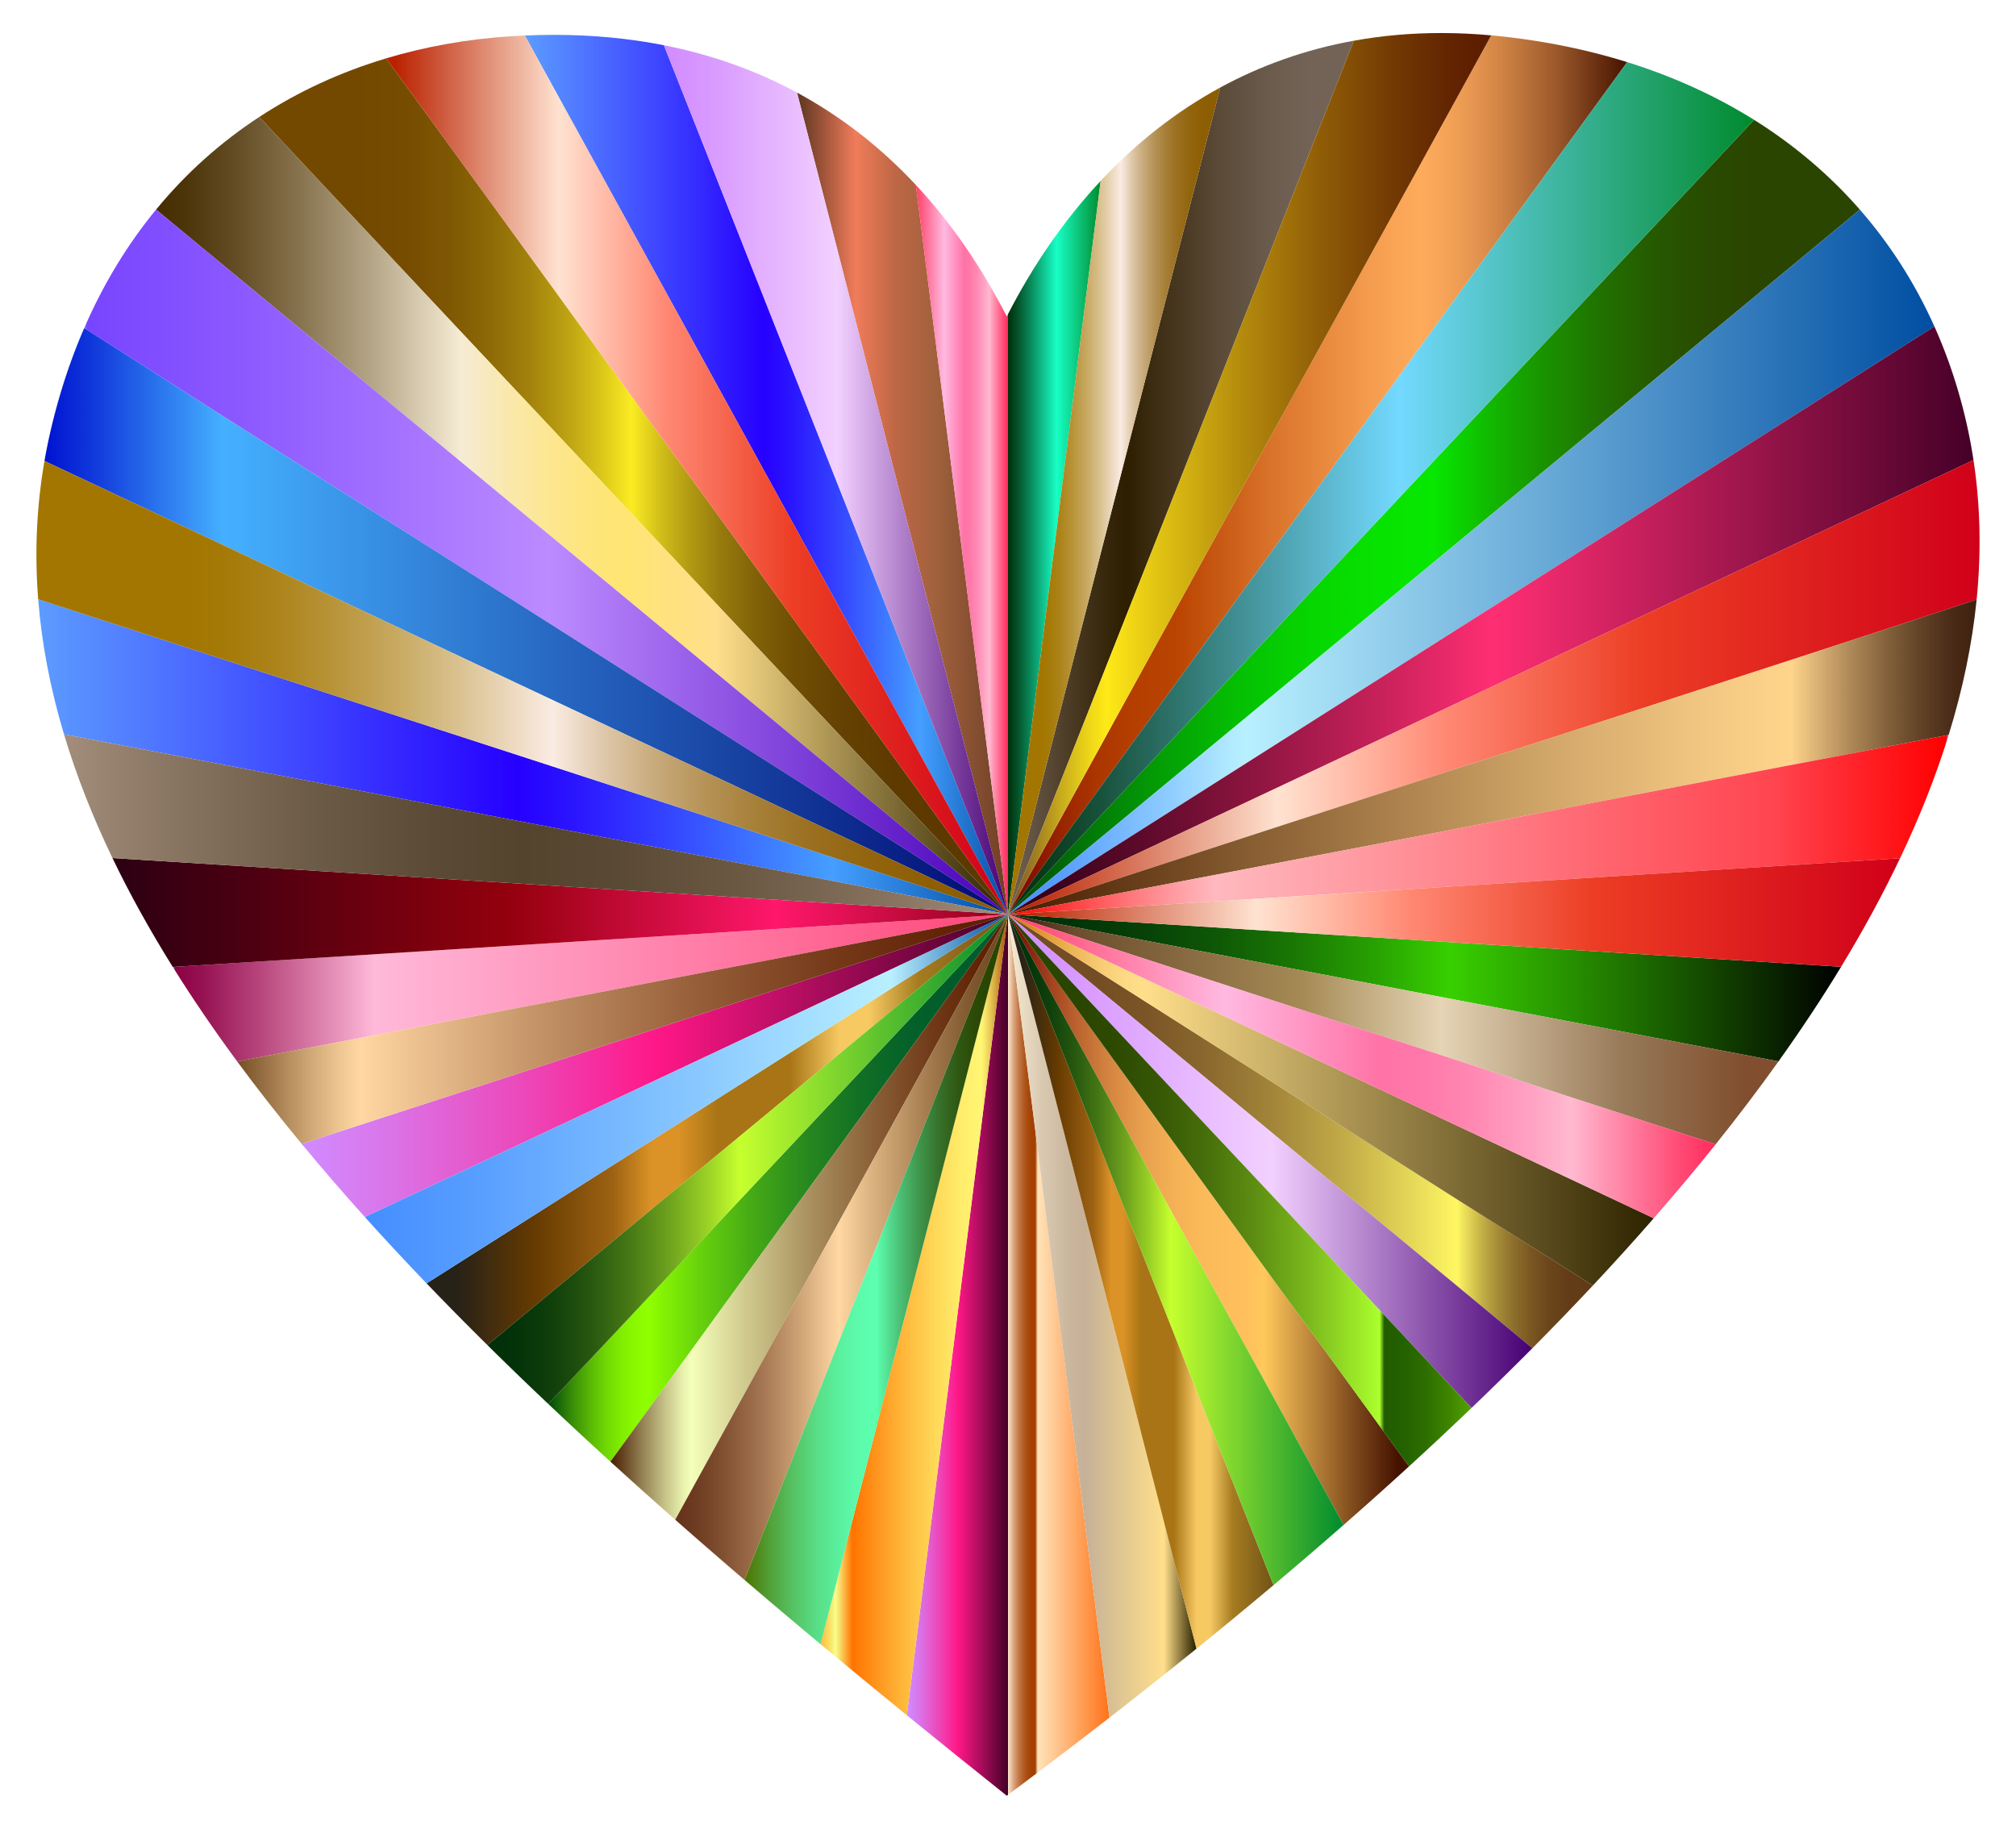
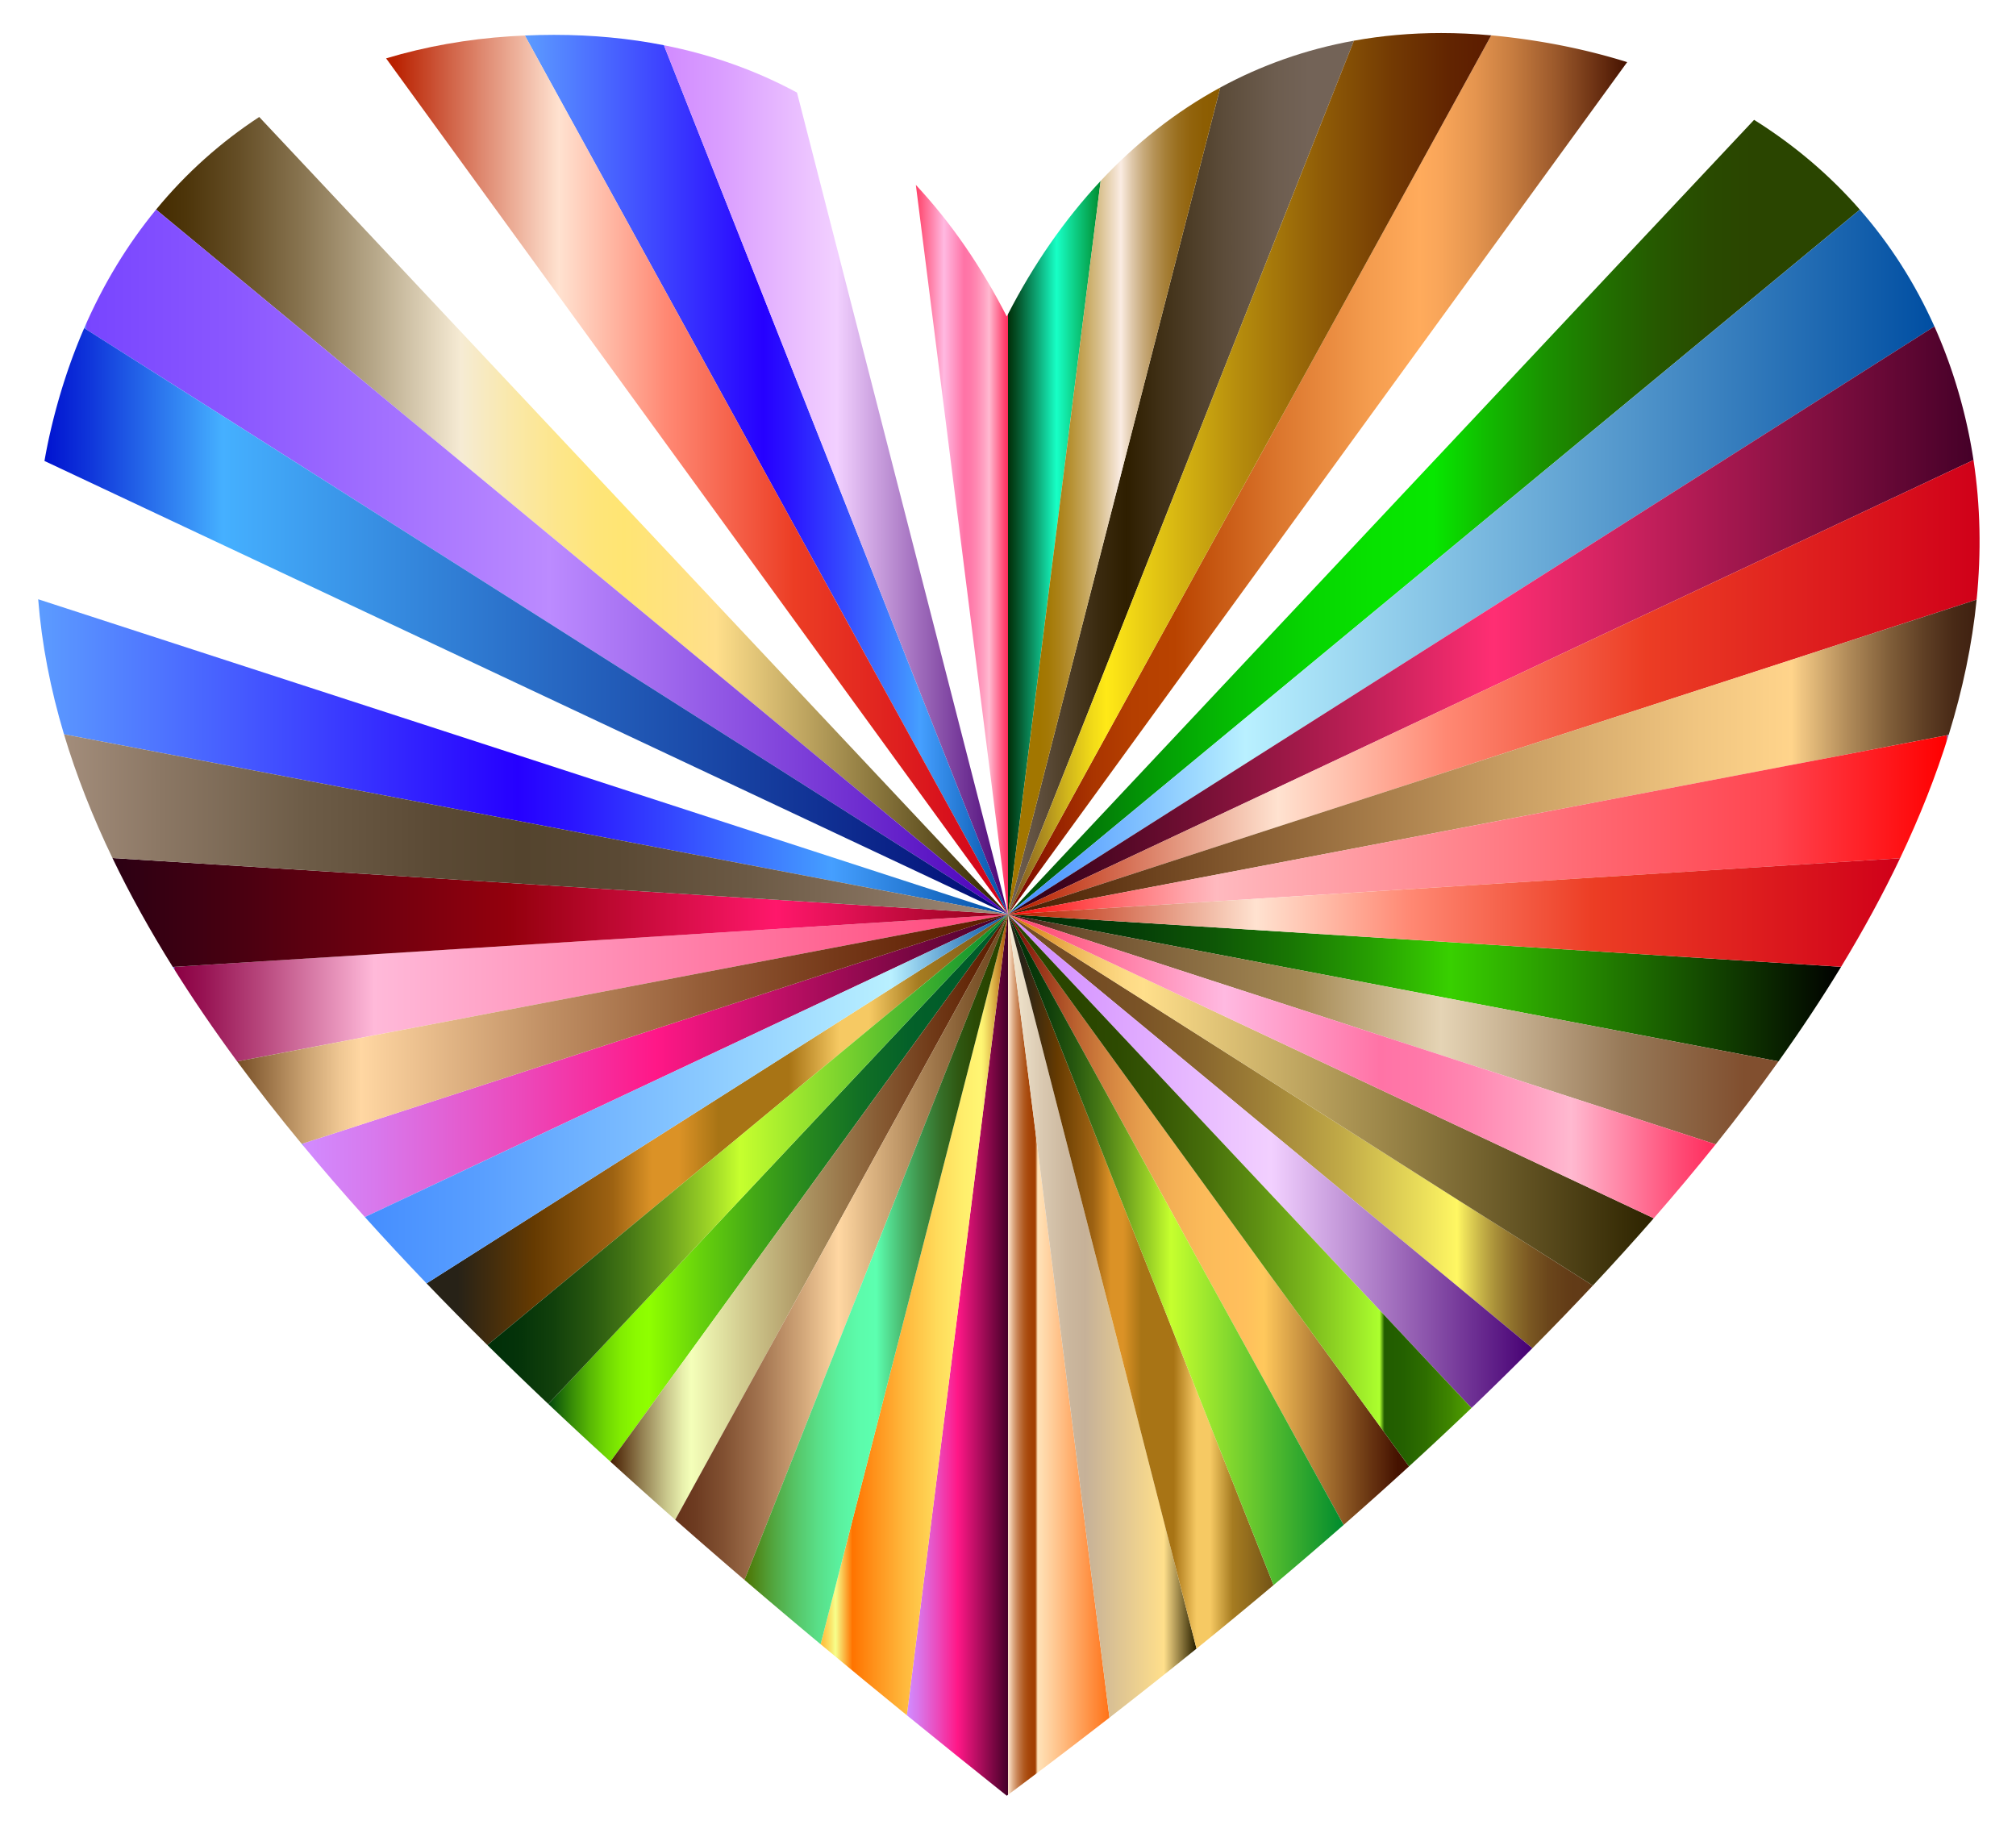
<svg xmlns="http://www.w3.org/2000/svg" viewBox="0 0 1830 1659.965">
  <linearGradient id="a" gradientUnits="userSpaceOnUse" x1="156.827" y1="896.721" x2="915" y2="896.721">
    <stop offset="0" stop-color="#8bbcff" />
    <stop offset="0" stop-color="#5c9cff" />
    <stop offset=".003" stop-color="#8b0043" />
    <stop offset=".037" stop-color="#971353" />
    <stop offset=".105" stop-color="#b7467c" />
    <stop offset=".201" stop-color="#e996bd" />
    <stop offset=".241" stop-color="#ffb9d9" />
    <stop offset="1" stop-color="#ff4578" />
  </linearGradient>
  <path fill="url(#a)" d="M156.827 877.683c17.85 28.59 37.384 57.184 58.46 85.777L915 829.982l-758.173 47.7z" />
  <linearGradient id="b" gradientUnits="userSpaceOnUse" x1="915" y1="1229.564" x2="1007.107" y2="1229.564">
    <stop offset="0" stop-color="#ffe8d0" />
    <stop offset=".014" stop-color="#f5d6ba" />
    <stop offset=".048" stop-color="#dfaf89" />
    <stop offset=".083" stop-color="#cd8c5f" />
    <stop offset=".119" stop-color="#bd703d" />
    <stop offset=".154" stop-color="#b15b22" />
    <stop offset=".191" stop-color="#a94b0f" />
    <stop offset=".229" stop-color="#a44204" />
    <stop offset=".269" stop-color="#a23f00" />
    <stop offset=".293" stop-color="#ffe3b9" />
    <stop offset="1" stop-color="#ff7217" />
  </linearGradient>
  <path fill="url(#b)" d="M915 1629.146a5737.882 5737.882 0 0092.107-70.061L915 829.982v799.164z" />
  <linearGradient id="c" gradientUnits="userSpaceOnUse" x1="387.209" y1="1025.455" x2="915" y2="1025.455">
    <stop offset="0" stop-color="#272217" />
    <stop offset=".053" stop-color="#272217" />
    <stop offset=".184" stop-color="#653a01" />
    <stop offset=".32" stop-color="#9d6212" />
    <stop offset=".387" stop-color="#db9226" />
    <stop offset=".434" stop-color="#db9226" />
    <stop offset=".502" stop-color="#a87415" />
    <stop offset=".624" stop-color="#a87415" />
    <stop offset=".71" stop-color="#f6c963" />
    <stop offset=".761" stop-color="#f6c963" />
    <stop offset=".846" stop-color="#a67c21" />
    <stop offset="1" stop-color="#725316" />
  </linearGradient>
  <path fill="url(#c)" d="M387.209 1164.93c17.924 18.673 36.347 37.34 55.219 55.998L915 829.982 387.208 1164.93z" />
  <linearGradient id="d" gradientUnits="userSpaceOnUse" x1="273.86" y1="967.341" x2="915" y2="967.341">
    <stop offset="0" stop-color="#8bbcff" />
    <stop offset="0" stop-color="#5c9cff" />
    <stop offset=".003" stop-color="#d18bff" />
    <stop offset=".106" stop-color="#d878ec" />
    <stop offset=".314" stop-color="#ec48ba" />
    <stop offset=".503" stop-color="#ff1787" />
    <stop offset="1" stop-color="#450028" />
  </linearGradient>
  <path fill="url(#d)" d="M273.86 1038.302c18.3 22.138 37.439 44.271 57.338 66.397L915 829.982l-641.14 208.32z" />
  <linearGradient id="e" gradientUnits="userSpaceOnUse" x1="215.286" y1="934.142" x2="915" y2="934.142">
    <stop offset="0" stop-color="#754d24" />
    <stop offset=".018" stop-color="#875f35" />
    <stop offset=".086" stop-color="#c8a06f" />
    <stop offset=".135" stop-color="#f0c894" />
    <stop offset=".161" stop-color="#ffd7a2" />
    <stop offset=".195" stop-color="#f6cc99" />
    <stop offset=".407" stop-color="#bf8e63" />
    <stop offset=".601" stop-color="#955d38" />
    <stop offset=".77" stop-color="#763a1a" />
    <stop offset=".908" stop-color="#632407" />
    <stop offset=".997" stop-color="#5c1c00" />
  </linearGradient>
  <path fill="url(#e)" d="M215.286 963.46c18.39 24.95 37.955 49.898 58.574 74.841L915 829.983 215.286 963.46z" />
  <linearGradient id="f" gradientUnits="userSpaceOnUse" x1="331.198" y1="997.456" x2="915" y2="997.456">
    <stop offset="0" stop-color="#8bbcff" />
    <stop offset="0" stop-color="#5c9cff" />
    <stop offset=".003" stop-color="#458eff" />
    <stop offset=".175" stop-color="#589eff" />
    <stop offset=".524" stop-color="#8ac9ff" />
    <stop offset=".818" stop-color="#b9f0ff" />
    <stop offset="1" stop-color="#004ea2" />
  </linearGradient>
  <path fill="url(#f)" d="M331.198 1104.699c18.062 20.084 36.748 40.161 56.01 60.23L915 829.982 331.198 1104.7z" />
  <linearGradient id="g" gradientUnits="userSpaceOnUse" x1="497.696" y1="1078.353" x2="915" y2="1078.353">
    <stop offset="0" stop-color="#00450c" />
    <stop offset=".015" stop-color="#125c0b" />
    <stop offset=".052" stop-color="#388d07" />
    <stop offset=".089" stop-color="#57b605" />
    <stop offset=".124" stop-color="#6fd603" />
    <stop offset=".158" stop-color="#81ed01" />
    <stop offset=".191" stop-color="#8bfa00" />
    <stop offset=".219" stop-color="#8fff00" />
    <stop offset=".329" stop-color="#67d20c" />
    <stop offset=".45" stop-color="#43a816" />
    <stop offset=".568" stop-color="#26871f" />
    <stop offset=".68" stop-color="#116f25" />
    <stop offset=".785" stop-color="#046129" />
    <stop offset=".874" stop-color="#005c2a" />
  </linearGradient>
  <path fill="url(#g)" d="M497.696 1274.366a4123.732 4123.732 0 0056.4 52.358L915 829.982l-417.304 444.384z" />
  <linearGradient id="h" gradientUnits="userSpaceOnUse" x1="823.166" y1="1229.982" x2="915" y2="1229.982">
    <stop offset="0" stop-color="#8bbcff" />
    <stop offset="0" stop-color="#5c9cff" />
    <stop offset=".003" stop-color="#d18bff" />
    <stop offset=".106" stop-color="#d878ec" />
    <stop offset=".314" stop-color="#ec48ba" />
    <stop offset=".503" stop-color="#ff1787" />
    <stop offset="1" stop-color="#450028" />
  </linearGradient>
  <path fill="url(#h)" d="M823.166 1556.927c29.955 24.39 60.225 48.743 90.714 73.055l1.12-.836V829.982l-91.834 726.945z" />
  <linearGradient id="i" gradientUnits="userSpaceOnUse" x1="744.903" y1="1193.455" x2="915" y2="1193.455">
    <stop offset="0" stop-color="#fc9c01" />
    <stop offset=".003" stop-color="#ffbf3d" />
    <stop offset=".021" stop-color="#fec94a" />
    <stop offset=".054" stop-color="#fae56b" />
    <stop offset=".08" stop-color="#f7ff8b" />
    <stop offset=".17" stop-color="#ff7300" />
    <stop offset=".252" stop-color="#ff8913" />
    <stop offset=".447" stop-color="#ffb83c" />
    <stop offset=".621" stop-color="#ffda5a" />
    <stop offset=".763" stop-color="#ffee6c" />
    <stop offset=".858" stop-color="#fff673" />
    <stop offset=".875" stop-color="#f8e96b" />
    <stop offset=".906" stop-color="#e7c755" />
    <stop offset=".948" stop-color="#ca9131" />
    <stop offset=".999" stop-color="#a34601" />
    <stop offset="1" stop-color="#a24400" />
  </linearGradient>
  <path fill="url(#i)" d="M744.903 1492.467c25.795 21.513 51.905 43 78.263 64.46L915 829.982l-170.097 662.485z" />
  <linearGradient id="j" gradientUnits="userSpaceOnUse" x1="554.096" y1="1104.721" x2="915" y2="1104.721">
    <stop offset="0" stop-color="#451b00" />
    <stop offset=".014" stop-color="#542e0f" />
    <stop offset=".084" stop-color="#988657" />
    <stop offset=".141" stop-color="#c9c78c" />
    <stop offset=".182" stop-color="#e8f0ad" />
    <stop offset=".204" stop-color="#f4ffb9" />
    <stop offset=".333" stop-color="#d2cc90" />
    <stop offset=".509" stop-color="#a88e5d" />
    <stop offset=".669" stop-color="#885d35" />
    <stop offset=".809" stop-color="#703a18" />
    <stop offset=".923" stop-color="#612406" />
    <stop offset=".997" stop-color="#5c1c00" />
  </linearGradient>
  <path fill="url(#j)" d="M554.096 1326.724a4831.242 4831.242 0 0058.826 52.736L915 829.982l-360.904 496.742z" />
  <linearGradient id="k" gradientUnits="userSpaceOnUse" x1="612.922" y1="1132.041" x2="915" y2="1132.041">
    <stop offset=".003" stop-color="#66331a" />
    <stop offset=".06" stop-color="#6d3b21" />
    <stop offset=".148" stop-color="#825132" />
    <stop offset=".257" stop-color="#a37450" />
    <stop offset=".379" stop-color="#d0a578" />
    <stop offset=".491" stop-color="#ffd7a2" />
    <stop offset=".587" stop-color="#dcb482" />
    <stop offset=".755" stop-color="#a57d50" />
    <stop offset=".88" stop-color="#825a30" />
    <stop offset=".948" stop-color="#754d24" />
  </linearGradient>
  <path fill="url(#k)" d="M612.922 1379.46a5714.177 5714.177 0 0062.891 54.639L915 829.982 612.922 1379.46z" />
  <linearGradient id="l" gradientUnits="userSpaceOnUse" x1="442.428" y1="1052.174" x2="915" y2="1052.174">
    <stop offset="0" stop-color="#002e08" />
    <stop offset=".059" stop-color="#043309" />
    <stop offset=".126" stop-color="#11400b" />
    <stop offset=".197" stop-color="#27570f" />
    <stop offset=".27" stop-color="#457715" />
    <stop offset=".346" stop-color="#6ca01d" />
    <stop offset=".422" stop-color="#9ad126" />
    <stop offset=".485" stop-color="#c6ff2e" />
    <stop offset="1" stop-color="#008b2e" />
  </linearGradient>
  <path fill="url(#l)" d="M442.428 1220.928a3525.38 3525.38 0 0055.268 53.438L915 829.982l-472.572 390.946z" />
  <linearGradient id="m" gradientUnits="userSpaceOnUse" x1="102.078" y1="828.26" x2="915" y2="828.26">
    <stop offset="0" stop-color="#2b0013" />
    <stop offset=".141" stop-color="#490011" />
    <stop offset=".444" stop-color="#94000d" />
    <stop offset=".741" stop-color="#ff176b" />
    <stop offset=".813" stop-color="#e31156" />
    <stop offset=".967" stop-color="#9c0321" />
    <stop offset="1" stop-color="#8c0015" />
  </linearGradient>
  <path fill="url(#m)" d="M102.078 778.838c15.835 32.934 34.171 65.886 54.749 98.845L915 829.983l-812.923-51.145z" />
  <linearGradient id="n" gradientUnits="userSpaceOnUse" x1="476.439" y1="430.808" x2="915" y2="430.808">
    <stop offset="0" stop-color="#8bbcff" />
    <stop offset="0" stop-color="#5c9cff" />
    <stop offset=".494" stop-color="#2600ff" />
    <stop offset=".546" stop-color="#2a13ff" />
    <stop offset=".652" stop-color="#3446ff" />
    <stop offset=".802" stop-color="#4396ff" />
    <stop offset=".818" stop-color="#459fff" />
    <stop offset="1" stop-color="#004ea2" />
  </linearGradient>
  <path fill="url(#n)" d="M602.64 41.05c-31.313-6.18-64.561-9.417-99.803-9.416-8.672 0-17.481.214-26.398.608L915 829.982 602.64 41.05z" />
  <linearGradient id="o" gradientUnits="userSpaceOnUse" x1="235.307" y1="441.481" x2="915" y2="441.481">
    <stop offset=".127" stop-color="#734900" />
    <stop offset=".195" stop-color="#764c01" />
    <stop offset=".253" stop-color="#7e5703" />
    <stop offset=".307" stop-color="#8d6907" />
    <stop offset=".359" stop-color="#a2810c" />
    <stop offset=".41" stop-color="#bca112" />
    <stop offset=".459" stop-color="#dcc81b" />
    <stop offset=".497" stop-color="#faec22" />
    <stop offset=".503" stop-color="#f4e521" />
    <stop offset=".538" stop-color="#d0bc19" />
    <stop offset=".576" stop-color="#b19912" />
    <stop offset=".617" stop-color="#967a0d" />
    <stop offset=".663" stop-color="#816208" />
    <stop offset=".713" stop-color="#704f04" />
    <stop offset=".773" stop-color="#654202" />
    <stop offset=".849" stop-color="#5e3a00" />
    <stop offset="1" stop-color="#5c3800" />
  </linearGradient>
-   <path fill="url(#o)" d="M350.474 52.979c-41.024 12.313-79.752 30.017-115.167 53.204L915 829.983 350.474 52.978z" />
  <linearGradient id="p" gradientUnits="userSpaceOnUse" x1="723.473" y1="457.009" x2="915" y2="457.009">
    <stop offset=".013" stop-color="#633823" />
    <stop offset=".278" stop-color="#f07c5a" />
    <stop offset=".463" stop-color="#bf6745" />
    <stop offset=".657" stop-color="#a1613d" />
    <stop offset="1" stop-color="#6d3f26" />
  </linearGradient>
-   <path fill="url(#p)" d="M831.354 167.853c-31.38-33.614-67.297-61.89-107.88-83.817L915 829.982l-83.646-662.13z" />
  <linearGradient id="q" gradientUnits="userSpaceOnUse" x1="141.675" y1="468.083" x2="915" y2="468.083">
    <stop offset="0" stop-color="#452c00" />
    <stop offset=".035" stop-color="#4d350a" />
    <stop offset=".095" stop-color="#644d25" />
    <stop offset=".171" stop-color="#887450" />
    <stop offset=".262" stop-color="#baab8d" />
    <stop offset=".358" stop-color="#f6ebd4" />
    <stop offset=".363" stop-color="#f6ebd0" />
    <stop offset=".42" stop-color="#fae8a8" />
    <stop offset=".472" stop-color="#fde68b" />
    <stop offset=".517" stop-color="#fee579" />
    <stop offset=".549" stop-color="#ffe573" />
    <stop offset=".657" stop-color="#ffdf8b" />
    <stop offset=".994" stop-color="#2e2400" />
  </linearGradient>
  <path fill="url(#q)" d="M235.307 106.183c-34.711 22.727-66.235 50.723-93.632 84.05L915 829.982l-679.693-723.8z" />
  <linearGradient id="r" gradientUnits="userSpaceOnUse" x1="602.64" y1="435.516" x2="915" y2="435.516">
    <stop offset="0" stop-color="#8bbcff" />
    <stop offset="0" stop-color="#5c9cff" />
    <stop offset=".003" stop-color="#d18bff" />
    <stop offset=".169" stop-color="#da9eff" />
    <stop offset=".503" stop-color="#f2d0ff" />
    <stop offset="1" stop-color="#460073" />
  </linearGradient>
  <path fill="url(#r)" d="M723.473 84.036c-36.475-19.707-76.722-34.28-120.833-42.986L915 829.982 723.473 84.036z" />
  <linearGradient id="s" gradientUnits="userSpaceOnUse" x1="350.474" y1="431.112" x2="915" y2="431.112">
    <stop offset=".013" stop-color="#b92100" />
    <stop offset=".278" stop-color="#ffe2d0" />
    <stop offset=".451" stop-color="#ff8873" />
    <stop offset=".657" stop-color="#ec3d24" />
    <stop offset="1" stop-color="#d00019" />
  </linearGradient>
-   <path fill="url(#s)" d="M476.439 32.242c-4.481.198-8.98.428-13.52.727-38.795 2.557-76.499 9.22-112.445 20.01L915 829.982 476.44 32.242z" />
+   <path fill="url(#s)" d="M476.439 32.242c-4.481.198-8.98.428-13.52.727-38.795 2.557-76.499 9.22-112.445 20.01L915 829.982 476.44 32.242" />
  <linearGradient id="t" gradientUnits="userSpaceOnUse" x1="34.663" y1="686.963" x2="915" y2="686.963">
    <stop offset="0" stop-color="#8bbcff" />
    <stop offset="0" stop-color="#5c9cff" />
    <stop offset=".494" stop-color="#2600ff" />
    <stop offset=".546" stop-color="#2a13ff" />
    <stop offset=".652" stop-color="#3446ff" />
    <stop offset=".802" stop-color="#4396ff" />
    <stop offset=".818" stop-color="#459fff" />
    <stop offset="1" stop-color="#004ea2" />
  </linearGradient>
  <path fill="url(#t)" d="M34.663 543.943c3.204 40.8 11.174 81.665 23.425 122.575L915 829.982 34.663 543.944z" />
  <linearGradient id="u" gradientUnits="userSpaceOnUse" x1="76.436" y1="510.107" x2="915" y2="510.107">
    <stop offset="0" stop-color="#8bbcff" />
    <stop offset="0" stop-color="#5c9cff" />
    <stop offset=".003" stop-color="#7845ff" />
    <stop offset=".167" stop-color="#8b58ff" />
    <stop offset=".499" stop-color="#bb8aff" />
    <stop offset=".503" stop-color="#bc8bff" />
    <stop offset="1" stop-color="#4900b9" />
  </linearGradient>
  <path fill="url(#u)" d="M141.675 190.232c-25.624 31.17-47.628 67.01-65.24 107.581L915 829.983l-773.325-639.75z" />
  <linearGradient id="v" gradientUnits="userSpaceOnUse" x1="58.088" y1="748.25" x2="915" y2="748.25">
    <stop offset="0" stop-color="#a38d7b" />
    <stop offset=".099" stop-color="#8c7865" />
    <stop offset=".256" stop-color="#6d5c47" />
    <stop offset=".391" stop-color="#5b4a35" />
    <stop offset=".485" stop-color="#54442e" />
    <stop offset=".586" stop-color="#5a4934" />
    <stop offset=".72" stop-color="#6b5944" />
    <stop offset=".872" stop-color="#86725f" />
    <stop offset="1" stop-color="#a38d7b" />
  </linearGradient>
  <path fill="url(#v)" d="M58.088 666.518c11.202 37.407 25.975 74.852 43.99 112.32L915 829.982 58.088 666.518z" />
  <linearGradient id="w" gradientUnits="userSpaceOnUse" x1="40.367" y1="563.898" x2="915" y2="563.898">
    <stop offset="0" stop-color="#0012d0" />
    <stop offset=".046" stop-color="#0f35da" />
    <stop offset=".148" stop-color="#368ef5" />
    <stop offset=".185" stop-color="#45b0ff" />
    <stop offset=".52" stop-color="#286ac4" />
    <stop offset="1" stop-color="#000a73" />
  </linearGradient>
  <path fill="url(#w)" d="M76.436 297.813c-12.488 28.767-22.783 59.893-30.572 93.439a495.204 495.204 0 00-5.497 27.16L915 829.981 76.436 297.813z" />
  <linearGradient id="x" gradientUnits="userSpaceOnUse" x1="33.063" y1="624.197" x2="915" y2="624.197">
    <stop offset=".151" stop-color="#a27600" />
    <stop offset=".189" stop-color="#a47906" />
    <stop offset=".24" stop-color="#ab8218" />
    <stop offset=".3" stop-color="#b79235" />
    <stop offset=".365" stop-color="#c6a75d" />
    <stop offset=".436" stop-color="#dac291" />
    <stop offset=".51" stop-color="#f3e2d0" />
    <stop offset=".531" stop-color="#faece3" />
    <stop offset=".537" stop-color="#f7e8dc" />
    <stop offset=".585" stop-color="#dec7a9" />
    <stop offset=".636" stop-color="#c8ab7c" />
    <stop offset=".689" stop-color="#b59256" />
    <stop offset=".743" stop-color="#a67f37" />
    <stop offset=".798" stop-color="#9a6f1f" />
    <stop offset=".858" stop-color="#92640d" />
    <stop offset=".922" stop-color="#8d5e03" />
    <stop offset="1" stop-color="#8b5c00" />
  </linearGradient>
-   <path fill="url(#x)" d="M40.367 418.411c-7.264 41.762-8.996 83.613-5.704 125.533L915 829.981 40.367 418.412z" />
  <linearGradient id="y" gradientUnits="userSpaceOnUse" x1="675.813" y1="1161.225" x2="915" y2="1161.225">
    <stop offset="0" stop-color="#4d7300" />
    <stop offset=".021" stop-color="#4e7d0d" />
    <stop offset=".107" stop-color="#52a53e" />
    <stop offset=".193" stop-color="#56c567" />
    <stop offset=".277" stop-color="#59de87" />
    <stop offset=".357" stop-color="#5af09e" />
    <stop offset=".433" stop-color="#5cfbab" />
    <stop offset=".5" stop-color="#5cffb0" />
    <stop offset=".522" stop-color="#58efa1" />
    <stop offset=".597" stop-color="#4abb70" />
    <stop offset=".672" stop-color="#3e9148" />
    <stop offset=".743" stop-color="#367029" />
    <stop offset=".811" stop-color="#2f5812" />
    <stop offset=".875" stop-color="#2b4a05" />
    <stop offset=".929" stop-color="#2a4500" />
  </linearGradient>
  <path fill="url(#y)" d="M675.813 1434.099a6885.837 6885.837 0 0069.09 58.368L915 829.982 675.813 1434.1z" />
  <linearGradient id="z" gradientUnits="userSpaceOnUse" x1="915" y1="469.383" x2="1688.263" y2="469.383">
    <stop offset="0" stop-color="#00450c" />
    <stop offset=".089" stop-color="#027608" />
    <stop offset=".179" stop-color="#049e05" />
    <stop offset=".266" stop-color="#05be03" />
    <stop offset=".35" stop-color="#06d501" />
    <stop offset=".43" stop-color="#07e200" />
    <stop offset=".5" stop-color="#07e700" />
    <stop offset=".562" stop-color="#1b0" />
    <stop offset=".631" stop-color="#1a9100" />
    <stop offset=".699" stop-color="#217000" />
    <stop offset=".763" stop-color="#265800" />
    <stop offset=".823" stop-color="#294a00" />
    <stop offset=".874" stop-color="#2a4500" />
  </linearGradient>
  <path fill="url(#z)" d="M1688.263 190.284c-27.54-31.52-59.731-58.802-96.012-81.5l-677.25 721.198 773.262-639.698z" />
  <linearGradient id="A" gradientUnits="userSpaceOnUse" x1="915" y1="431.036" x2="1477.047" y2="431.036">
    <stop offset="0" stop-color="#730000" />
    <stop offset=".018" stop-color="#7d0900" />
    <stop offset=".078" stop-color="#972200" />
    <stop offset=".139" stop-color="#aa3500" />
    <stop offset=".202" stop-color="#b53f00" />
    <stop offset=".269" stop-color="#b94300" />
    <stop offset=".44" stop-color="#dc772e" />
    <stop offset=".587" stop-color="#f59d4f" />
    <stop offset=".664" stop-color="#ffab5c" />
    <stop offset=".7" stop-color="#f8a559" />
    <stop offset=".754" stop-color="#e5954f" />
    <stop offset=".817" stop-color="#c57b3f" />
    <stop offset=".888" stop-color="#99572a" />
    <stop offset=".964" stop-color="#62290e" />
    <stop offset="1" stop-color="#451200" />
  </linearGradient>
  <path fill="url(#A)" d="M1477.047 56.39c-35.869-11.189-74.129-19.061-114.466-23.42a531.3 531.3 0 00-8.935-.881L915 829.982l562.047-773.591z" />
  <linearGradient id="B" gradientUnits="userSpaceOnUse" x1="915" y1="510.133" x2="1755.93" y2="510.133">
    <stop offset="0" stop-color="#8bbcff" />
    <stop offset="0" stop-color="#5c9cff" />
    <stop offset=".003" stop-color="#458eff" />
    <stop offset=".057" stop-color="#589eff" />
    <stop offset=".165" stop-color="#8ac9ff" />
    <stop offset=".256" stop-color="#b9f0ff" />
    <stop offset="1" stop-color="#004ea2" />
  </linearGradient>
  <path fill="url(#B)" d="M1755.93 296.312c-17.6-39.298-40.34-74.751-67.667-106.028L915 829.982l840.93-533.67z" />
  <linearGradient id="C" gradientUnits="userSpaceOnUse" x1="915" y1="443.187" x2="1592.251" y2="443.187">
    <stop offset="0" stop-color="#002e08" />
    <stop offset=".087" stop-color="#10462b" />
    <stop offset=".279" stop-color="#3a8585" />
    <stop offset=".525" stop-color="#73d9ff" />
    <stop offset=".773" stop-color="#36af90" />
    <stop offset="1" stop-color="#008b2e" />
  </linearGradient>
-   <path fill="url(#C)" d="M1592.251 108.783c-34.81-21.779-73.378-39.344-115.204-52.392L915 829.982l677.251-721.199z" />
  <linearGradient id="D" gradientUnits="userSpaceOnUse" x1="915" y1="563.147" x2="1791.412" y2="563.147">
    <stop offset="0" stop-color="#8bbcff" />
    <stop offset="0" stop-color="#5c9cff" />
    <stop offset=".003" stop-color="#2e0015" />
    <stop offset=".067" stop-color="#41041e" />
    <stop offset=".196" stop-color="#740f34" />
    <stop offset=".378" stop-color="#c42159" />
    <stop offset=".503" stop-color="#ff2e73" />
    <stop offset="1" stop-color="#450028" />
  </linearGradient>
  <path fill="url(#D)" d="M1791.412 417.574a474.92 474.92 0 00-9.517-46.666c-6.728-26.199-15.433-51.08-25.965-74.596L915 829.982l876.412-412.408z" />
  <linearGradient id="E" gradientUnits="userSpaceOnUse" x1="915" y1="623.778" x2="1796.938" y2="623.778">
    <stop offset=".013" stop-color="#b92100" />
    <stop offset=".278" stop-color="#ffe2d0" />
    <stop offset=".451" stop-color="#ff8873" />
    <stop offset=".657" stop-color="#ec3d24" />
    <stop offset="1" stop-color="#d00019" />
  </linearGradient>
  <path fill="url(#E)" d="M1794.269 544.29c4.272-42.788 3.485-85.072-2.856-126.716L915 829.982l879.269-285.691z" />
  <linearGradient id="F" gradientUnits="userSpaceOnUse" x1="831.354" y1="498.918" x2="915" y2="498.918">
    <stop offset=".013" stop-color="#ff456c" />
    <stop offset=".306" stop-color="#ffb9e1" />
    <stop offset=".525" stop-color="#ff73a6" />
    <stop offset=".583" stop-color="#ff78a9" />
    <stop offset=".656" stop-color="#ff88b2" />
    <stop offset=".736" stop-color="#ffa1c2" />
    <stop offset=".796" stop-color="#ffb9d0" />
    <stop offset=".84" stop-color="#ff98b5" />
    <stop offset=".95" stop-color="#ff4a75" />
    <stop offset="1" stop-color="#ff2b5c" />
  </linearGradient>
  <path fill="url(#F)" d="M831.354 167.853L915 829.983V285.106c-.372.722-.751 1.44-1.12 2.164-22.81-44.708-50.278-84.874-82.526-119.418z" />
  <linearGradient id="G" gradientUnits="userSpaceOnUse" x1="915" y1="687.136" x2="1794.269" y2="687.136">
    <stop offset="0" stop-color="#451b00" />
    <stop offset=".25" stop-color="#875d32" />
    <stop offset=".515" stop-color="#c89d62" />
    <stop offset=".709" stop-color="#f0c580" />
    <stop offset=".809" stop-color="#ffd48b" />
    <stop offset=".819" stop-color="#f0c682" />
    <stop offset=".866" stop-color="#b28c5a" />
    <stop offset=".909" stop-color="#815f3a" />
    <stop offset=".947" stop-color="#5e3e24" />
    <stop offset=".977" stop-color="#482916" />
    <stop offset=".997" stop-color="#402211" />
  </linearGradient>
  <path fill="url(#G)" d="M1768.88 667.096c12.761-41.316 21.343-82.287 25.389-122.805L915 829.982l853.88-162.886z" />
  <linearGradient id="H" gradientUnits="userSpaceOnUse" x1="915" y1="497.099" x2="999.106" y2="497.099">
    <stop offset="0" stop-color="#002e08" />
    <stop offset=".101" stop-color="#045128" />
    <stop offset=".323" stop-color="#0eaa78" />
    <stop offset=".525" stop-color="#17ffc6" />
    <stop offset=".695" stop-color="#0fd58e" />
    <stop offset="1" stop-color="#008b2e" />
  </linearGradient>
  <path fill="url(#H)" d="M999.106 164.216c-33.107 35.416-61.17 76.334-84.106 120.89v544.876l84.106-665.766z" />
  <linearGradient id="I" gradientUnits="userSpaceOnUse" x1="915" y1="433.462" x2="1228.987" y2="433.462">
    <stop offset="0" stop-color="#736357" />
    <stop offset=".109" stop-color="#5a4a37" />
    <stop offset=".263" stop-color="#3a2a0f" />
    <stop offset=".343" stop-color="#2e1e00" />
    <stop offset=".443" stop-color="#403016" />
    <stop offset=".625" stop-color="#5c4c3a" />
    <stop offset=".774" stop-color="#6d5d4f" />
    <stop offset=".87" stop-color="#736357" />
  </linearGradient>
  <path fill="url(#I)" d="M1228.987 36.943c-44.073 7.955-84.52 22.503-121.276 42.478l-192.71 750.561 313.986-793.04z" />
  <linearGradient id="J" gradientUnits="userSpaceOnUse" x1="915" y1="429.982" x2="1353.646" y2="429.982">
    <stop offset="0" stop-color="#754d24" />
    <stop offset=".041" stop-color="#957121" />
    <stop offset=".118" stop-color="#ceb21c" />
    <stop offset=".174" stop-color="#f1da18" />
    <stop offset=".204" stop-color="#ffe917" />
    <stop offset=".284" stop-color="#e8cc14" />
    <stop offset=".472" stop-color="#b78e0d" />
    <stop offset=".645" stop-color="#905d07" />
    <stop offset=".795" stop-color="#733a03" />
    <stop offset=".917" stop-color="#622401" />
    <stop offset=".997" stop-color="#5c1c00" />
  </linearGradient>
  <path fill="url(#J)" d="M1353.646 32.089c-15.485-1.41-30.622-2.107-45.435-2.107-27.595 0-54 2.407-79.224 6.96L915 829.982 1353.646 32.09z" />
  <linearGradient id="K" gradientUnits="userSpaceOnUse" x1="915" y1="1194.534" x2="1086.124" y2="1194.534">
    <stop offset="0" stop-color="#452c00" />
    <stop offset="0" stop-color="#4d350a" />
    <stop offset=".001" stop-color="#644d25" />
    <stop offset=".002" stop-color="#887450" />
    <stop offset=".002" stop-color="#baab8d" />
    <stop offset=".003" stop-color="#f6ebd4" />
    <stop offset=".036" stop-color="#f0e4cd" />
    <stop offset=".186" stop-color="#d9c8b0" />
    <stop offset=".316" stop-color="#cbb79e" />
    <stop offset=".41" stop-color="#c6b198" />
    <stop offset=".827" stop-color="#ffdf8b" />
    <stop offset=".994" stop-color="#2e2400" />
  </linearGradient>
  <path fill="url(#K)" d="M1007.107 1559.085a5148.002 5148.002 0 0079.017-62.618L915 829.982l92.107 729.103z" />
  <linearGradient id="L" gradientUnits="userSpaceOnUse" x1="915" y1="454.702" x2="1107.711" y2="454.702">
    <stop offset=".151" stop-color="#a27600" />
    <stop offset=".189" stop-color="#a47906" />
    <stop offset=".24" stop-color="#ab8218" />
    <stop offset=".3" stop-color="#b79235" />
    <stop offset=".365" stop-color="#c6a75d" />
    <stop offset=".436" stop-color="#dac291" />
    <stop offset=".51" stop-color="#f3e2d0" />
    <stop offset=".531" stop-color="#faece3" />
    <stop offset=".537" stop-color="#f7e8dc" />
    <stop offset=".585" stop-color="#dec7a9" />
    <stop offset=".636" stop-color="#c8ab7c" />
    <stop offset=".689" stop-color="#b59256" />
    <stop offset=".743" stop-color="#a67f37" />
    <stop offset=".798" stop-color="#9a6f1f" />
    <stop offset=".858" stop-color="#92640d" />
    <stop offset=".922" stop-color="#8d5e03" />
    <stop offset="1" stop-color="#8b5c00" />
  </linearGradient>
  <path fill="url(#L)" d="M1107.711 79.421c-40.76 22.151-76.98 50.965-108.605 84.795L915 829.982l192.711-750.561z" />
  <linearGradient id="M" gradientUnits="userSpaceOnUse" x1="915" y1="1026.872" x2="1445.886" y2="1026.872">
    <stop offset=".151" stop-color="#754d24" />
    <stop offset=".225" stop-color="#7a5326" />
    <stop offset=".325" stop-color="#88652d" />
    <stop offset=".442" stop-color="#a08238" />
    <stop offset=".571" stop-color="#c1aa47" />
    <stop offset=".707" stop-color="#eade5a" />
    <stop offset=".768" stop-color="#fff763" />
    <stop offset=".78" stop-color="#ede15a" />
    <stop offset=".807" stop-color="#c8b548" />
    <stop offset=".834" stop-color="#a88f39" />
    <stop offset=".863" stop-color="#8e702c" />
    <stop offset=".893" stop-color="#7a5722" />
    <stop offset=".924" stop-color="#6b461b" />
    <stop offset=".958" stop-color="#633c17" />
    <stop offset="1" stop-color="#603916" />
  </linearGradient>
  <path fill="url(#M)" d="M1390.998 1223.762c18.798-18.93 37.11-37.89 54.888-56.87L915 829.983l475.998 393.78z" />
  <linearGradient id="N" gradientUnits="userSpaceOnUse" x1="915" y1="1107.072" x2="1279.031" y2="1107.072">
    <stop offset="0" stop-color="#730000" />
    <stop offset=".007" stop-color="#760502" />
    <stop offset=".085" stop-color="#9a361a" />
    <stop offset=".165" stop-color="#b9602e" />
    <stop offset=".245" stop-color="#d2823f" />
    <stop offset=".327" stop-color="#e69d4c" />
    <stop offset=".41" stop-color="#f4b055" />
    <stop offset=".495" stop-color="#fcbb5a" />
    <stop offset=".586" stop-color="#ffbf5c" />
    <stop offset=".639" stop-color="#ffc85c" />
    <stop offset=".675" stop-color="#eab351" />
    <stop offset=".881" stop-color="#744017" />
    <stop offset=".972" stop-color="#451200" />
  </linearGradient>
  <path fill="url(#N)" d="M1219.663 1384.161a3783.555 3783.555 0 0059.368-53.133L915 829.982l304.662 554.18z" />
  <linearGradient id="O" gradientUnits="userSpaceOnUse" x1="915" y1="1053.997" x2="1390.998" y2="1053.997">
    <stop offset="0" stop-color="#8bbcff" />
    <stop offset="0" stop-color="#5c9cff" />
    <stop offset=".003" stop-color="#d18bff" />
    <stop offset=".169" stop-color="#da9eff" />
    <stop offset=".503" stop-color="#f2d0ff" />
    <stop offset="1" stop-color="#460073" />
  </linearGradient>
  <path fill="url(#O)" d="M1335.728 1278.012a3050.624 3050.624 0 0055.27-54.25L915 829.982l420.728 448.03z" />
  <linearGradient id="P" gradientUnits="userSpaceOnUse" x1="915" y1="1080.505" x2="1335.728" y2="1080.505">
    <stop offset=".151" stop-color="#2a4500" />
    <stop offset=".233" stop-color="#2d4a01" />
    <stop offset=".33" stop-color="#375805" />
    <stop offset=".433" stop-color="#48700b" />
    <stop offset=".542" stop-color="#5f9113" />
    <stop offset=".655" stop-color="#7dbb1d" />
    <stop offset=".769" stop-color="#a1ef2a" />
    <stop offset=".802" stop-color="#acff2e" />
    <stop offset=".812" stop-color="#215c00" />
    <stop offset=".854" stop-color="#246100" />
    <stop offset=".901" stop-color="#2e6e00" />
    <stop offset=".952" stop-color="#3e8500" />
    <stop offset="1" stop-color="#53a200" />
  </linearGradient>
  <path fill="url(#P)" d="M1279.03 1331.028a3408.165 3408.165 0 0056.698-53.016L915 829.982l364.03 501.046z" />
  <linearGradient id="Q" gradientUnits="userSpaceOnUse" x1="915" y1="748.539" x2="1768.88" y2="748.539">
    <stop offset="0" stop-color="red" />
    <stop offset=".056" stop-color="#ff3637" />
    <stop offset=".136" stop-color="#ff7c80" />
    <stop offset=".194" stop-color="#ffa8ae" />
    <stop offset=".222" stop-color="#ffb9bf" />
    <stop offset=".627" stop-color="#ff6670" />
    <stop offset=".815" stop-color="#ff4550" />
    <stop offset=".857" stop-color="#ff343d" />
    <stop offset=".997" stop-color="red" />
    <stop offset="1" stop-color="#5c9cff" />
    <stop offset="1" stop-color="#8bbcff" />
  </linearGradient>
  <path fill="url(#Q)" d="M1724.756 779.037c17.866-37.536 32.676-74.877 44.124-111.941L915 829.982l809.756-50.945z" />
  <linearGradient id="R" gradientUnits="userSpaceOnUse" x1="915" y1="1163.225" x2="1156.044" y2="1163.225">
    <stop offset="0" stop-color="#272217" />
    <stop offset=".053" stop-color="#272217" />
    <stop offset=".184" stop-color="#653a01" />
    <stop offset=".32" stop-color="#9d6212" />
    <stop offset=".387" stop-color="#db9226" />
    <stop offset=".434" stop-color="#db9226" />
    <stop offset=".502" stop-color="#a87415" />
    <stop offset=".624" stop-color="#a87415" />
    <stop offset=".71" stop-color="#f6c963" />
    <stop offset=".761" stop-color="#f6c963" />
    <stop offset=".846" stop-color="#a67c21" />
    <stop offset="1" stop-color="#725316" />
  </linearGradient>
  <path fill="url(#R)" d="M1086.124 1496.467a4639.24 4639.24 0 0069.92-57.677L915 829.982l171.124 666.485z" />
  <linearGradient id="S" gradientUnits="userSpaceOnUse" x1="915" y1="1134.386" x2="1219.663" y2="1134.386">
    <stop offset="0" stop-color="#002e08" />
    <stop offset=".059" stop-color="#043309" />
    <stop offset=".126" stop-color="#11400b" />
    <stop offset=".197" stop-color="#27570f" />
    <stop offset=".27" stop-color="#457715" />
    <stop offset=".346" stop-color="#6ca01d" />
    <stop offset=".422" stop-color="#9ad126" />
    <stop offset=".485" stop-color="#c6ff2e" />
    <stop offset="1" stop-color="#008b2e" />
  </linearGradient>
  <path fill="url(#S)" d="M1156.044 1438.79a4190.472 4190.472 0 0063.619-54.629L915 829.982l241.044 608.808z" />
  <linearGradient id="T" gradientUnits="userSpaceOnUse" x1="915" y1="998.437" x2="1501.176" y2="998.437">
    <stop offset="0" stop-color="#452c00" />
    <stop offset="0" stop-color="#4f3100" />
    <stop offset=".001" stop-color="#6a3e00" />
    <stop offset=".002" stop-color="#955400" />
    <stop offset=".003" stop-color="#d07100" />
    <stop offset=".05" stop-color="#e0952e" />
    <stop offset=".099" stop-color="#edb556" />
    <stop offset=".143" stop-color="#f7cc73" />
    <stop offset=".182" stop-color="#fdda85" />
    <stop offset=".21" stop-color="#ffdf8b" />
    <stop offset=".994" stop-color="#2e2400" />
  </linearGradient>
  <path fill="url(#T)" d="M1445.886 1166.893c19.051-20.34 37.494-40.704 55.29-61.077L915 829.982l530.886 336.91z" />
  <linearGradient id="U" gradientUnits="userSpaceOnUse" x1="915" y1="896.694" x2="1671.246" y2="896.694">
    <stop offset="0" stop-color="#002e08" />
    <stop offset=".074" stop-color="#023308" />
    <stop offset=".159" stop-color="#064007" />
    <stop offset=".248" stop-color="#0e5706" />
    <stop offset=".341" stop-color="#197704" />
    <stop offset=".436" stop-color="#279f02" />
    <stop offset=".531" stop-color="#38d000" />
    <stop offset="1" />
  </linearGradient>
  <path fill="url(#U)" d="M1614.428 963.405c20.467-28.663 39.45-57.289 56.818-85.844L915 829.982l699.428 133.423z" />
  <linearGradient id="V" gradientUnits="userSpaceOnUse" x1="915" y1="828.299" x2="1724.756" y2="828.299">
    <stop offset=".013" stop-color="#b92100" />
    <stop offset=".278" stop-color="#ffe2d0" />
    <stop offset=".451" stop-color="#ff8873" />
    <stop offset=".657" stop-color="#ec3d24" />
    <stop offset="1" stop-color="#d00019" />
  </linearGradient>
  <path fill="url(#V)" d="M1671.246 877.561c20.045-32.954 37.94-65.813 53.51-98.524L915 829.982l756.246 47.58z" />
  <linearGradient id="W" gradientUnits="userSpaceOnUse" x1="915" y1="934.342" x2="1614.428" y2="934.342">
    <stop offset=".006" stop-color="#401617" />
    <stop offset=".084" stop-color="#6b4c2d" />
    <stop offset=".382" stop-color="#a58a55" />
    <stop offset=".562" stop-color="#e5d4b5" />
    <stop offset=".797" stop-color="#987a59" />
    <stop offset=".803" stop-color="#967857" />
    <stop offset=".955" stop-color="#814f2f" />
  </linearGradient>
  <path fill="url(#W)" d="M1557.373 1038.702c20.105-25.112 39.148-50.218 57.055-75.297L915 829.982l642.373 208.72z" />
  <linearGradient id="X" gradientUnits="userSpaceOnUse" x1="915" y1="967.899" x2="1557.373" y2="967.899">
    <stop offset=".013" stop-color="#ff456c" />
    <stop offset=".306" stop-color="#ffb9e1" />
    <stop offset=".525" stop-color="#ff73a6" />
    <stop offset=".583" stop-color="#ff78a9" />
    <stop offset=".656" stop-color="#ff88b2" />
    <stop offset=".736" stop-color="#ffa1c2" />
    <stop offset=".796" stop-color="#ffb9d0" />
    <stop offset=".84" stop-color="#ff98b5" />
    <stop offset=".95" stop-color="#ff4a75" />
    <stop offset="1" stop-color="#ff2b5c" />
  </linearGradient>
  <path fill="url(#X)" d="M1501.176 1105.816c19.534-22.365 38.285-44.741 56.197-67.114L915 829.982l586.176 275.834z" />
</svg>